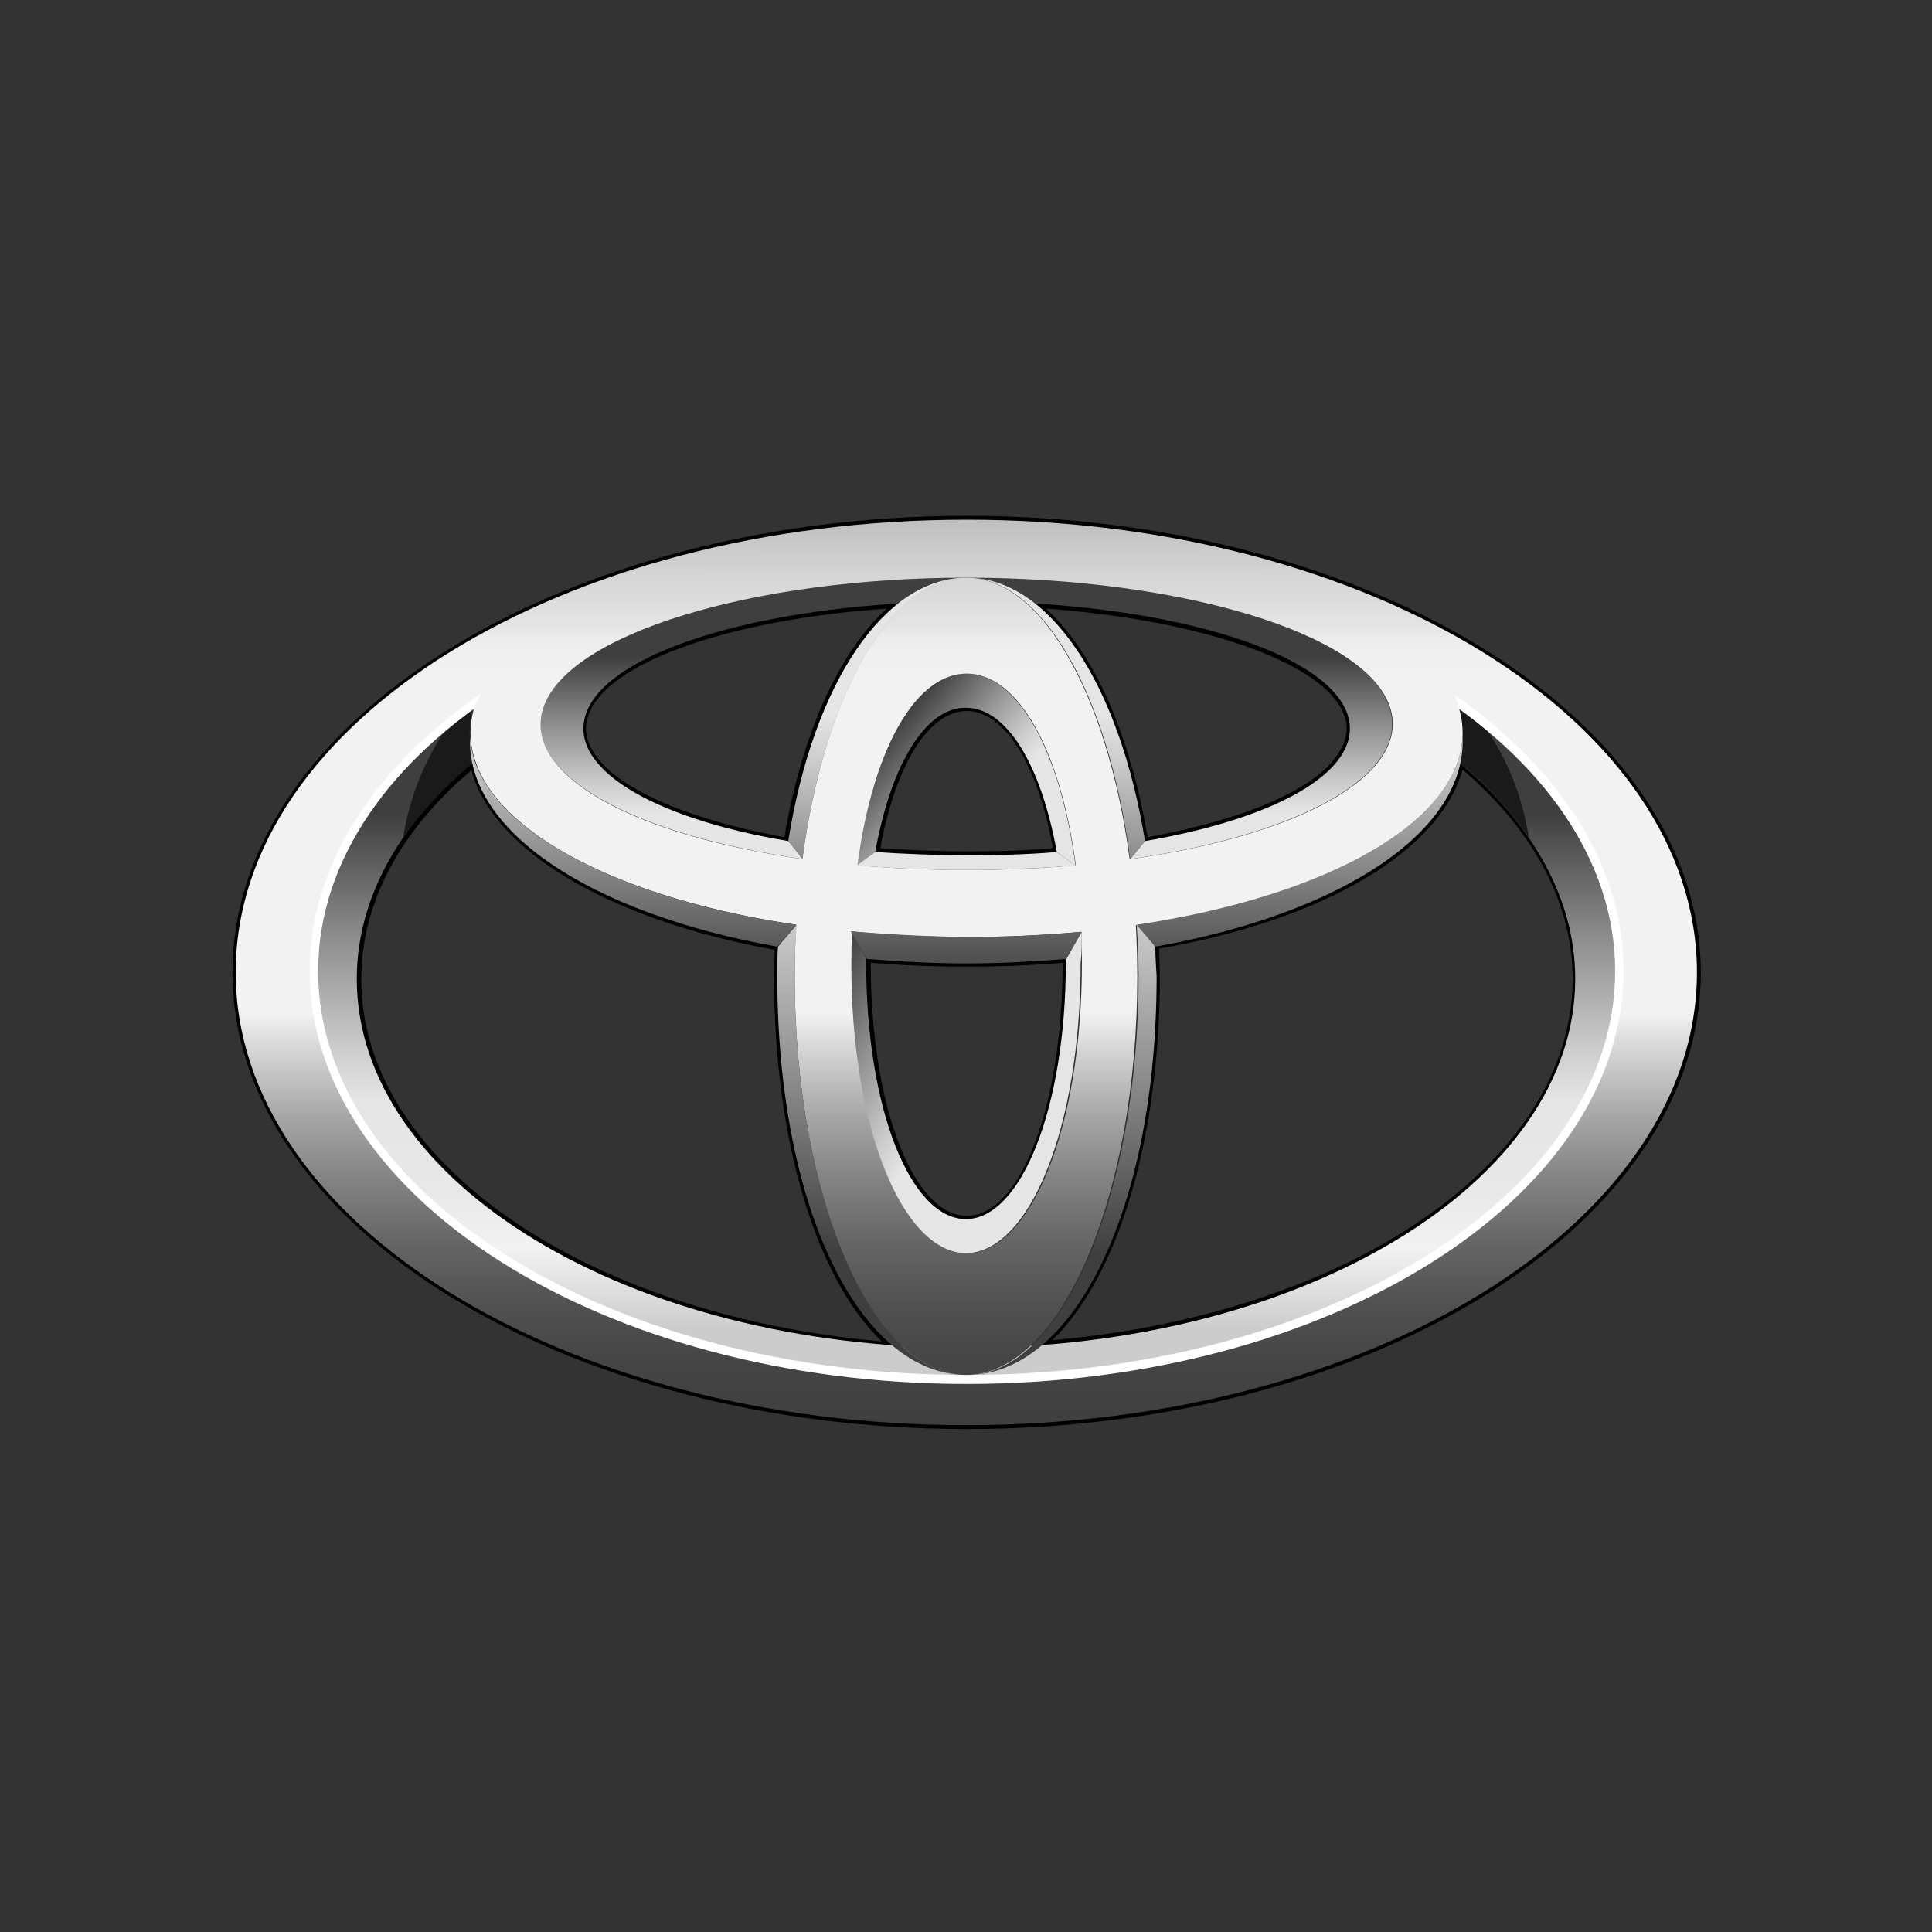
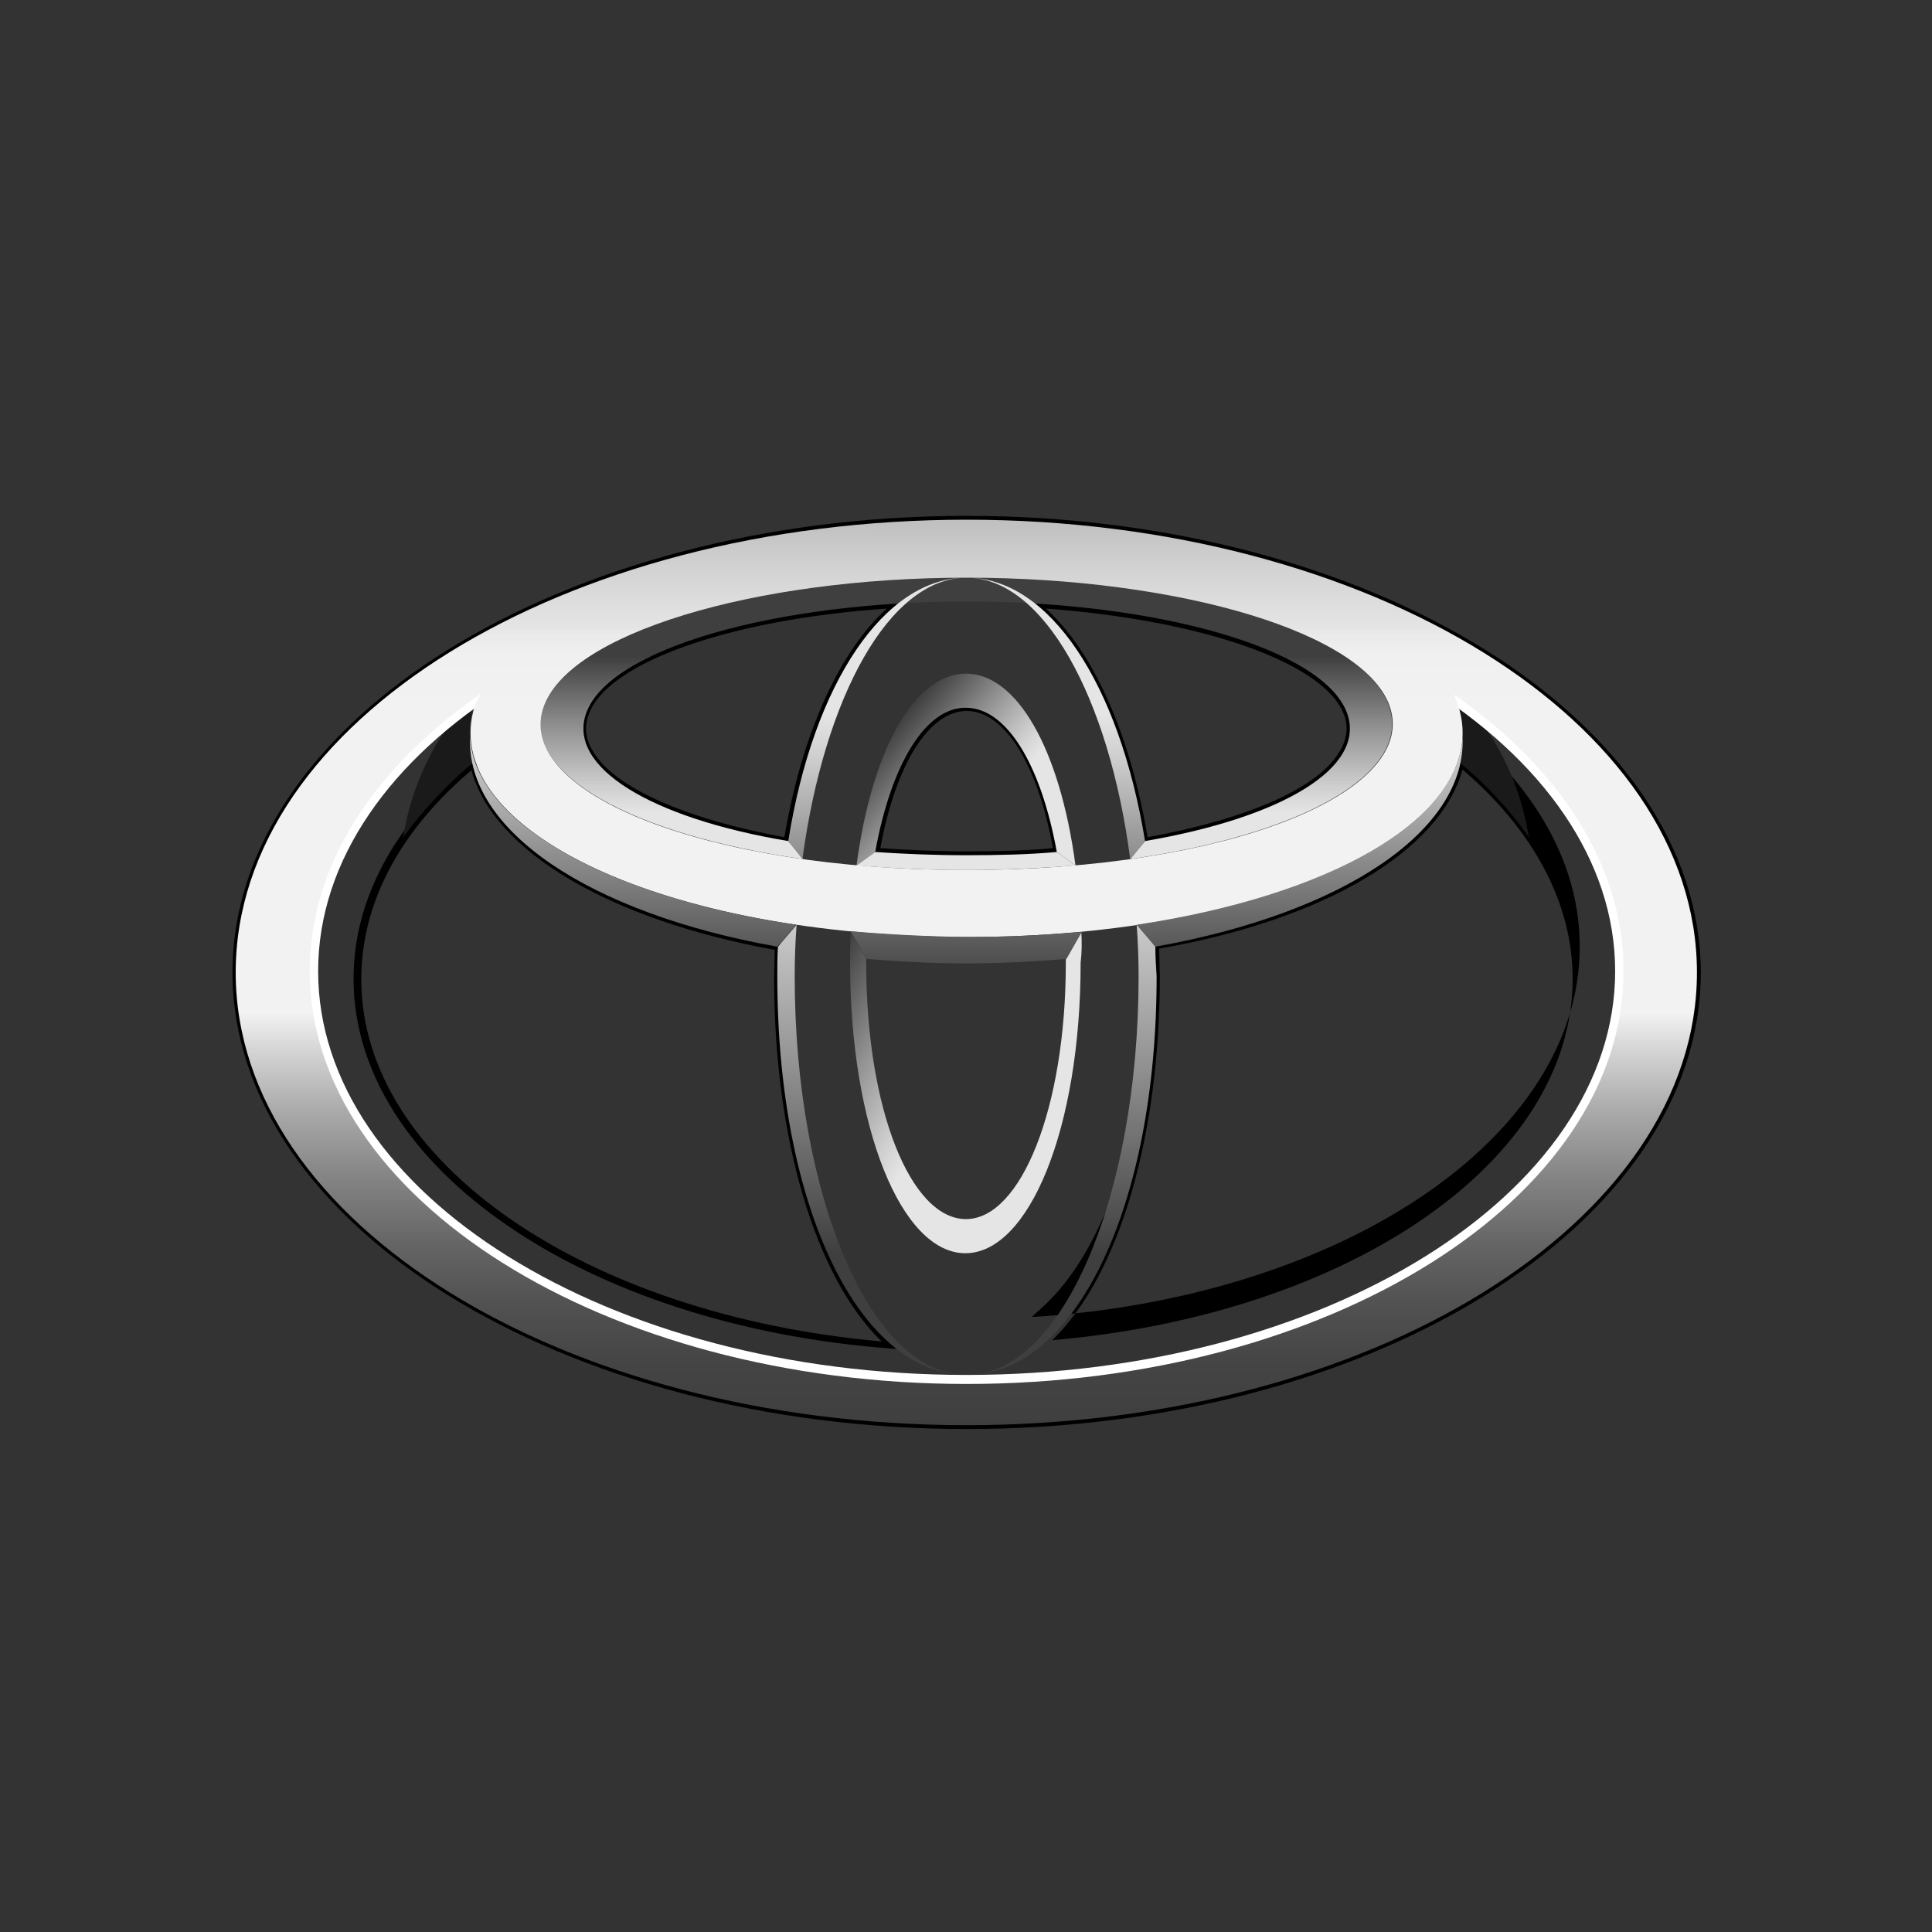
<svg xmlns="http://www.w3.org/2000/svg" id="Layer_1" x="0px" y="0px" viewBox="0 0 300 300" style="enable-background:new 0 0 300 300;" xml:space="preserve">
  <rect x="0" y="0" width="300" height="300" fill="#333333" stroke="none" />
  <style type="text/css">	.st0{fill:url(#SVGID_1_);}	.st1{fill:url(#SVGID_2_);}	.st2{fill:url(#SVGID_3_);}	.st3{fill:url(#SVGID_4_);}	.st4{fill:#1A1A1A;}	.st5{fill:url(#SVGID_5_);}	.st6{fill:#FFFFFF;}	.st7{fill:url(#SVGID_6_);}	.st8{fill:url(#SVGID_7_);}	.st9{fill:url(#SVGID_8_);}	.st10{fill:url(#SVGID_9_);}	.st11{fill:url(#SVGID_10_);}	.st12{fill:url(#SVGID_11_);}	.st13{fill:url(#SVGID_12_);}</style>
  <path d="M36.1,151c0,39.1,51.2,70.9,114,70.9s114-31.8,114-70.9c-0.1-39.1-51.2-70.9-114-70.9S36.1,111.9,36.1,151z M37.1,151 c0-38.4,50.6-69.8,112.9-69.8c62.2,0,112.9,31.3,112.9,69.7s-50.6,69.7-112.9,69.7C87.8,220.7,37.1,189.4,37.1,151z" />
  <path d="M139.2,93.2c-26.1,1.6-45.7,8.6-48.8,17.4c-0.3,0.9-0.4,1.7-0.4,2.6c0,1.4,0.4,2.7,1.1,4.1c3.5,6.1,14.8,11.1,31,13.9 l0.5,0.1l0.1-0.5c2.7-16.9,8.9-30.1,16.8-36.5l1.3-1.1L139.2,93.2z M92.1,116.7c-0.7-1.1-1.1-2.3-1.1-3.5c0-0.7,0.1-1.4,0.4-2.2l0,0 c2.8-8.1,21.8-14.8,46.3-16.5c-7.4,6.7-13.2,19.5-15.9,35.5C106.5,127.2,95.4,122.3,92.1,116.7z M90.4,110.6L90.4,110.6L90.4,110.6z " />
  <path d="M135.4,132.1l-0.1,0.6l0.6,0.1c4.6,0.4,9.4,0.5,14.1,0.5s9.5-0.2,14.1-0.5l0.6-0.1l-0.1-0.6c-2.6-14.1-8.2-22.8-14.7-22.8 C143.5,109.3,138,118,135.4,132.1z M150.1,110.4c5.8,0,11,8.1,13.4,21.3c-4.3,0.4-8.8,0.5-13.4,0.5c-4.5,0-9-0.2-13.4-0.5 C139.1,118.6,144.3,110.4,150.1,110.4z" />
  <path d="M160.5,94.2c7.9,6.4,14.1,19.6,16.8,36.5l0.1,0.5l0.5-0.1c16.2-2.7,27.5-7.8,31-13.9c1.2-2.2,1.5-4.4,0.7-6.6 c-3.1-8.8-22.7-15.8-48.8-17.4l-1.8-0.1L160.5,94.2z M162.4,94.5c24.5,1.8,43.4,8.5,46.3,16.5c0.3,0.7,0.4,1.4,0.4,2.2 c0,1.1-0.4,2.4-1.1,3.5c-3.3,5.7-14.4,10.5-29.8,13.3C175.5,114,169.8,101.2,162.4,94.5z" />
  <path d="M73,118.1c-11.8,9.9-18.1,21.6-18.1,33.9c0,29.2,35.9,53.8,83.4,57.4l1.7,0.1l-1.2-1.1c-10.8-9.3-17.5-31-17.5-56.8l0.1-5 l-0.4-0.1C94.7,141.8,76.7,131,74,118.4l-0.2-0.9L73,118.1z M56.1,152.1c0-11.8,5.9-23,17.1-32.5c3.4,12.5,21.3,23.2,47.1,27.9 c0,0.8-0.1,4.2-0.1,4.2c0,25.2,6.4,46.6,16.7,56.6C90.7,204.2,56.1,180.3,56.1,152.1z" />
-   <path d="M134,148.9v0.6c0,22.6,7.1,40.3,16.1,40.3s16.1-17.7,16.1-40.3v-1.2l-0.6,0.1c-5,0.4-10.3,0.7-15.5,0.7 c-5.2,0-10.4-0.3-15.5-0.7l-0.6-0.1V148.9z M135.2,149.5C135.2,149.5,135.2,149.4,135.2,149.5c4.9,0.4,9.9,0.6,14.9,0.6 c5,0,10.1-0.2,14.9-0.6v0.1c0,22-6.5,39.2-14.9,39.2C141.7,188.7,135.2,171.5,135.2,149.5z" />
-   <path d="M226.2,118.4c-2.7,12.6-20.7,23.3-46.9,28.1l-0.4,0.1l0.1,5c0,25.8-6.7,47.5-17.5,56.8l-1.2,1.1l1.7-0.1 c47.5-3.5,83.4-28.2,83.4-57.4c0-12.3-6.3-24-18.1-33.9l-0.7-0.6L226.2,118.4z M227.1,119.5c11.1,9.5,17.1,20.8,17.1,32.5 c0,28.3-34.6,52.1-80.8,56.1c10.3-10,16.7-31.4,16.7-56.6c0,0-0.1-3.4-0.1-4.2C205.8,142.8,223.6,132.1,227.1,119.5z" />
+   <path d="M226.2,118.4c-2.7,12.6-20.7,23.3-46.9,28.1l-0.4,0.1c0,25.8-6.7,47.5-17.5,56.8l-1.2,1.1l1.7-0.1 c47.5-3.5,83.4-28.2,83.4-57.4c0-12.3-6.3-24-18.1-33.9l-0.7-0.6L226.2,118.4z M227.1,119.5c11.1,9.5,17.1,20.8,17.1,32.5 c0,28.3-34.6,52.1-80.8,56.1c10.3-10,16.7-31.4,16.7-56.6c0,0-0.1-3.4-0.1-4.2C205.8,142.8,223.6,132.1,227.1,119.5z" />
  <linearGradient id="SVGID_1_" gradientUnits="userSpaceOnUse" x1="150.088" y1="93.599" x2="150.088" y2="173.709" gradientTransform="matrix(1 0 0 -1 0 300)">
    <stop offset="0" style="stop-color:#CCCCCC" />
    <stop offset="0.158" style="stop-color:#F2F2F2" />
    <stop offset="0.175" style="stop-color:#F0F0F0" />
    <stop offset="0.267" style="stop-color:#E8E8E8" />
    <stop offset="0.44" style="stop-color:#E5E5E5" />
    <stop offset="0.538" style="stop-color:#CECECE" />
    <stop offset="0.743" style="stop-color:#929292" />
    <stop offset="1" style="stop-color:#3F3F3F" />
  </linearGradient>
-   <path class="st0" d="M226.3,109c0.2,0.4,0.4,0.9,0.4,1.4c0.7,2.7,0.5,5.2-0.4,7.8c11.5,9.5,18.3,21.2,18.3,33.8 c0,31.6-42.3,57.3-94.6,57.3s-94.6-25.6-94.6-57.3c0-12.6,6.8-24.4,18.3-33.8c-0.9-2.6-1-5.1-0.4-7.8c0.1-0.4,0.4-1,0.5-1.5 c-15.7,11.2-25.2,25.8-25.2,41.9c0,35,45.3,63.5,101.3,63.5s101.3-28.4,101.3-63.5C251.4,134.8,241.9,120.2,226.3,109z" />
  <linearGradient id="SVGID_2_" gradientUnits="userSpaceOnUse" x1="164.471" y1="162.552" x2="137.284" y2="185.365" gradientTransform="matrix(1 0 0 -1 0 300)">
    <stop offset="0" style="stop-color:#E5E5E5" />
    <stop offset="0.44" style="stop-color:#E5E5E5" />
    <stop offset="0.538" style="stop-color:#CECECE" />
    <stop offset="0.743" style="stop-color:#929292" />
    <stop offset="1" style="stop-color:#3F3F3F" />
  </linearGradient>
  <path class="st1" d="M135.9,132.3l-2.9,2.1c2.4-18.2,9.1-29.8,17-29.8s14.6,11.7,17,29.8l-2.9-2.1l0,0c-2.5-13.8-7.9-22.4-14.1-22.4 C143.8,109.8,138.4,118.5,135.9,132.3L135.9,132.3z" />
  <linearGradient id="SVGID_3_" gradientUnits="userSpaceOnUse" x1="167.119" y1="125.1" x2="127.797" y2="147.802" gradientTransform="matrix(1 0 0 -1 0 300)">
    <stop offset="0" style="stop-color:#E5E5E5" />
    <stop offset="0.44" style="stop-color:#E5E5E5" />
    <stop offset="0.538" style="stop-color:#CECECE" />
    <stop offset="0.743" style="stop-color:#929292" />
    <stop offset="1" style="stop-color:#3F3F3F" />
  </linearGradient>
  <path class="st2" d="M167.9,144.6l-2.4,4.3l0,0c0,0.2,0,0.4,0,0.6c0,22.6-7,39.8-15.5,39.8c-8.6,0-15.5-17.1-15.5-39.8 c0-0.3,0-0.5,0-0.7l-2.4-4.2c-0.1,1.6-0.1,3.3-0.1,4.9c0,25.6,8,45.1,17.9,45.1s17.9-19.4,17.9-45.1 C168,147.8,168,146.1,167.9,144.6z" />
  <linearGradient id="SVGID_4_" gradientUnits="userSpaceOnUse" x1="150.01" y1="154.645" x2="150.01" y2="198.053" gradientTransform="matrix(1 0 0 -1 0 300)">
    <stop offset="0" style="stop-color:#E5E5E5" />
    <stop offset="0.44" style="stop-color:#E5E5E5" />
    <stop offset="0.538" style="stop-color:#CECECE" />
    <stop offset="0.743" style="stop-color:#929292" />
    <stop offset="1" style="stop-color:#3F3F3F" />
  </linearGradient>
  <path class="st3" d="M164.1,132.3c-4.5,0.4-9.2,0.5-14.1,0.5c-4.9,0-9.6-0.2-14.1-0.5l0,0l-2.9,2.1c5.4,0.4,11,0.7,17,0.7 c5.9,0,11.6-0.3,17-0.7L164.1,132.3L164.1,132.3z M215.8,110C212.3,98.2,183,89.6,150,89.6S87.8,98.2,84.2,110 c-3,10.2,13.9,19.6,40.5,23.4l-2.3-2.8l0,0c-21.5-3.6-34.3-11.5-31.4-19.8c3.5-10.1,29.5-17.4,59.1-17.4s55.5,7.3,59.1,17.4 c2.9,8.3-9.8,16.1-31.4,19.8l0,0l-2.3,2.8C202.1,129.6,218.9,120.2,215.8,110z" />
  <path class="st4" d="M226.4,118.2c4.4,3.6,8.1,7.6,11,11.8c-1.1-6.8-3.7-13.1-7.8-18.4c-1.1-0.9-2.2-1.7-3.4-2.6 c0.2,0.4,0.4,0.9,0.4,1.4C227.3,113.1,227.2,115.7,226.4,118.2z" />
  <path class="st4" d="M73.7,118.2c-0.9-2.6-1-5.1-0.4-7.8c0.1-0.4,0.4-1,0.5-1.5c-1.2,0.9-2.4,1.8-3.4,2.7c-4,5.3-6.7,11.6-7.8,18.4 C65.7,125.8,69.4,121.8,73.7,118.2z" />
  <linearGradient id="SVGID_5_" gradientUnits="userSpaceOnUse" x1="150.044" y1="219.336" x2="150.044" y2="78.648" gradientTransform="matrix(1 0 0 -1 0 300)">
    <stop offset="0" style="stop-color:#BFBFBF" />
    <stop offset="5.625473e-02" style="stop-color:#D3D3D3" />
    <stop offset="0.12" style="stop-color:#E5E5E5" />
    <stop offset="0.127" style="stop-color:#EAEAEA" />
    <stop offset="0.149" style="stop-color:#F0F0F0" />
    <stop offset="0.21" style="stop-color:#F2F2F2" />
    <stop offset="0.545" style="stop-color:#F2F2F2" />
    <stop offset="0.581" style="stop-color:#D8D8D8" />
    <stop offset="0.653" style="stop-color:#AAAAAA" />
    <stop offset="0.726" style="stop-color:#848484" />
    <stop offset="0.797" style="stop-color:#666666" />
    <stop offset="0.867" style="stop-color:#515151" />
    <stop offset="0.936" style="stop-color:#444444" />
    <stop offset="1" style="stop-color:#3F3F3F" />
  </linearGradient>
  <path class="st5" d="M36.6,151c0-38.9,50.8-70.3,113.5-70.3s113.4,31.5,113.4,70.3c0,38.8-50.8,70.3-113.4,70.3 C87.4,221.3,36.6,189.8,36.6,151z M150.1,214.2c55.9,0,101.3-28.4,101.3-63.5c0-35-45.3-63.5-101.3-63.5 c-55.9,0.1-101.3,28.5-101.3,63.5C48.8,185.8,94.1,214.2,150.1,214.2z" />
  <path class="st6" d="M48.1,150.8c0,35.3,45.8,64.1,102,64.1s102-28.7,102-64.1s-45.8-64.1-102-64.1S48.1,115.5,48.1,150.8z  M49.4,150.8c0-34.6,45.2-62.7,100.7-62.7s100.7,28.2,100.7,62.7c0,34.6-45.2,62.7-100.7,62.7S49.4,185.4,49.4,150.8z" />
  <linearGradient id="SVGID_6_" gradientUnits="userSpaceOnUse" x1="150" y1="219.32" x2="150" y2="78.707" gradientTransform="matrix(1 0 0 -1 0 300)">
    <stop offset="0" style="stop-color:#BFBFBF" />
    <stop offset="5.625473e-02" style="stop-color:#D3D3D3" />
    <stop offset="0.12" style="stop-color:#E5E5E5" />
    <stop offset="0.127" style="stop-color:#EAEAEA" />
    <stop offset="0.149" style="stop-color:#F0F0F0" />
    <stop offset="0.21" style="stop-color:#F2F2F2" />
    <stop offset="0.545" style="stop-color:#F2F2F2" />
    <stop offset="0.581" style="stop-color:#D8D8D8" />
    <stop offset="0.653" style="stop-color:#AAAAAA" />
    <stop offset="0.726" style="stop-color:#848484" />
    <stop offset="0.797" style="stop-color:#666666" />
    <stop offset="0.867" style="stop-color:#515151" />
    <stop offset="0.936" style="stop-color:#444444" />
    <stop offset="1" style="stop-color:#3F3F3F" />
  </linearGradient>
-   <path class="st7" d="M123.4,151.6c0-33.8,11.9-61.9,26.6-61.9s26.6,28.1,26.6,61.9c0,34.2-11.9,61.9-26.6,61.9 S123.4,185.8,123.4,151.6z M150.1,194.6c9.9,0,17.9-19.4,17.9-45.1c0-26.6-8-44.9-17.9-44.9s-17.9,18.3-17.9,44.9 C132.1,175.1,140.2,194.6,150.1,194.6z" />
  <linearGradient id="SVGID_7_" gradientUnits="userSpaceOnUse" x1="150.081" y1="219.31" x2="150.081" y2="78.694" gradientTransform="matrix(1 0 0 -1 0 300)">
    <stop offset="0" style="stop-color:#BFBFBF" />
    <stop offset="5.625473e-02" style="stop-color:#D3D3D3" />
    <stop offset="0.12" style="stop-color:#E5E5E5" />
    <stop offset="0.127" style="stop-color:#EAEAEA" />
    <stop offset="0.149" style="stop-color:#F0F0F0" />
    <stop offset="0.21" style="stop-color:#F2F2F2" />
    <stop offset="0.545" style="stop-color:#F2F2F2" />
    <stop offset="0.581" style="stop-color:#D8D8D8" />
    <stop offset="0.653" style="stop-color:#AAAAAA" />
    <stop offset="0.726" style="stop-color:#848484" />
    <stop offset="0.797" style="stop-color:#666666" />
    <stop offset="0.867" style="stop-color:#515151" />
    <stop offset="0.936" style="stop-color:#444444" />
    <stop offset="1" style="stop-color:#3F3F3F" />
  </linearGradient>
  <path class="st8" d="M73.5,110.4C76.4,98.9,111.7,82,150.1,82s72.5,12,76.6,28.5c4.6,18.4-29.4,35-76.6,35 C102.9,145.4,68.8,128.8,73.5,110.4z M150.1,89.7c-33,0-62.2,8.7-65.8,20.4c-4,13.1,25.3,25,65.8,25s69.8-11.9,65.8-25.1 C212.3,98.2,183,89.7,150.1,89.7z" />
  <linearGradient id="SVGID_8_" gradientUnits="userSpaceOnUse" x1="150.044" y1="190.157" x2="150.044" y2="150.08" gradientTransform="matrix(1 0 0 -1 0 300)">
    <stop offset="5.618000e-03" style="stop-color:#E5E5E5" />
    <stop offset="1" style="stop-color:#4D4D4D" />
  </linearGradient>
  <path class="st9" d="M132.1,144.6L132.1,144.6l2.5,4.3c4.9,0.4,10.1,0.7,15.5,0.7s10.5-0.3,15.5-0.7l2.4-4.2l0,0 c-5.7,0.5-11.7,0.8-17.9,0.8C143.8,145.4,137.9,145.1,132.1,144.6z M227.1,114.4c-0.6,13.2-20.8,24.7-50.6,29.2l0,0l2.9,3.4 C208.6,141.8,227.8,128.9,227.1,114.4z M73,114.4c-0.7,14.5,18.5,27.4,47.7,32.6l2.9-3.4l0,0C93.8,139.2,73.6,127.5,73,114.4z" />
  <linearGradient id="SVGID_9_" gradientUnits="userSpaceOnUse" x1="163.963" y1="219.315" x2="163.963" y2="150.475" gradientTransform="matrix(1 0 0 -1 0 300)">
    <stop offset="0" style="stop-color:#E5E5E5" />
    <stop offset="0.44" style="stop-color:#E5E5E5" />
    <stop offset="0.538" style="stop-color:#CECECE" />
    <stop offset="0.743" style="stop-color:#929292" />
    <stop offset="1" style="stop-color:#3F3F3F" />
  </linearGradient>
  <path class="st10" d="M175.5,133.4L175.5,133.4l2.3-2.8c-4-24.5-14.9-40.9-27.7-40.9C162,89.7,172.2,108.2,175.5,133.4z" />
  <linearGradient id="SVGID_10_" gradientUnits="userSpaceOnUse" x1="136.214" y1="219.315" x2="136.214" y2="150.475" gradientTransform="matrix(1 0 0 -1 0 300)">
    <stop offset="0" style="stop-color:#E5E5E5" />
    <stop offset="0.44" style="stop-color:#E5E5E5" />
    <stop offset="0.538" style="stop-color:#CECECE" />
    <stop offset="0.743" style="stop-color:#929292" />
    <stop offset="1" style="stop-color:#3F3F3F" />
  </linearGradient>
  <path class="st11" d="M124.6,133.4c3.4-25.2,13.5-43.7,25.5-43.7c-12.8,0-23.8,16.4-27.7,40.9L124.6,133.4L124.6,133.4z" />
  <linearGradient id="SVGID_11_" gradientUnits="userSpaceOnUse" x1="135.374" y1="219.316" x2="135.374" y2="105.469" gradientTransform="matrix(1 0 0 -1 0 300)">
    <stop offset="0" style="stop-color:#E5E5E5" />
    <stop offset="0.44" style="stop-color:#E5E5E5" />
    <stop offset="0.538" style="stop-color:#CECECE" />
    <stop offset="0.743" style="stop-color:#929292" />
    <stop offset="1" style="stop-color:#3F3F3F" />
  </linearGradient>
  <path class="st12" d="M123.4,151.6c0-2.7,0.1-5.4,0.3-8l0,0l-2.9,3.4c-0.1,1.5-0.1,3-0.1,4.6c0,36.2,12.9,61.9,29.4,61.9 C135.3,213.6,123.4,185.8,123.4,151.6z" />
  <linearGradient id="SVGID_12_" gradientUnits="userSpaceOnUse" x1="164.891" y1="219.316" x2="164.891" y2="105.469" gradientTransform="matrix(1 0 0 -1 0 300)">
    <stop offset="0" style="stop-color:#E5E5E5" />
    <stop offset="0.44" style="stop-color:#E5E5E5" />
    <stop offset="0.538" style="stop-color:#CECECE" />
    <stop offset="0.743" style="stop-color:#929292" />
    <stop offset="1" style="stop-color:#3F3F3F" />
  </linearGradient>
  <path class="st13" d="M179.4,147l-2.9-3.4l0,0c0.2,2.7,0.3,5.3,0.3,8c0,34.2-11.9,61.9-26.6,61.9c16.5,0,29.4-25.7,29.4-61.9 C179.5,150,179.4,148.5,179.4,147z" />
</svg>